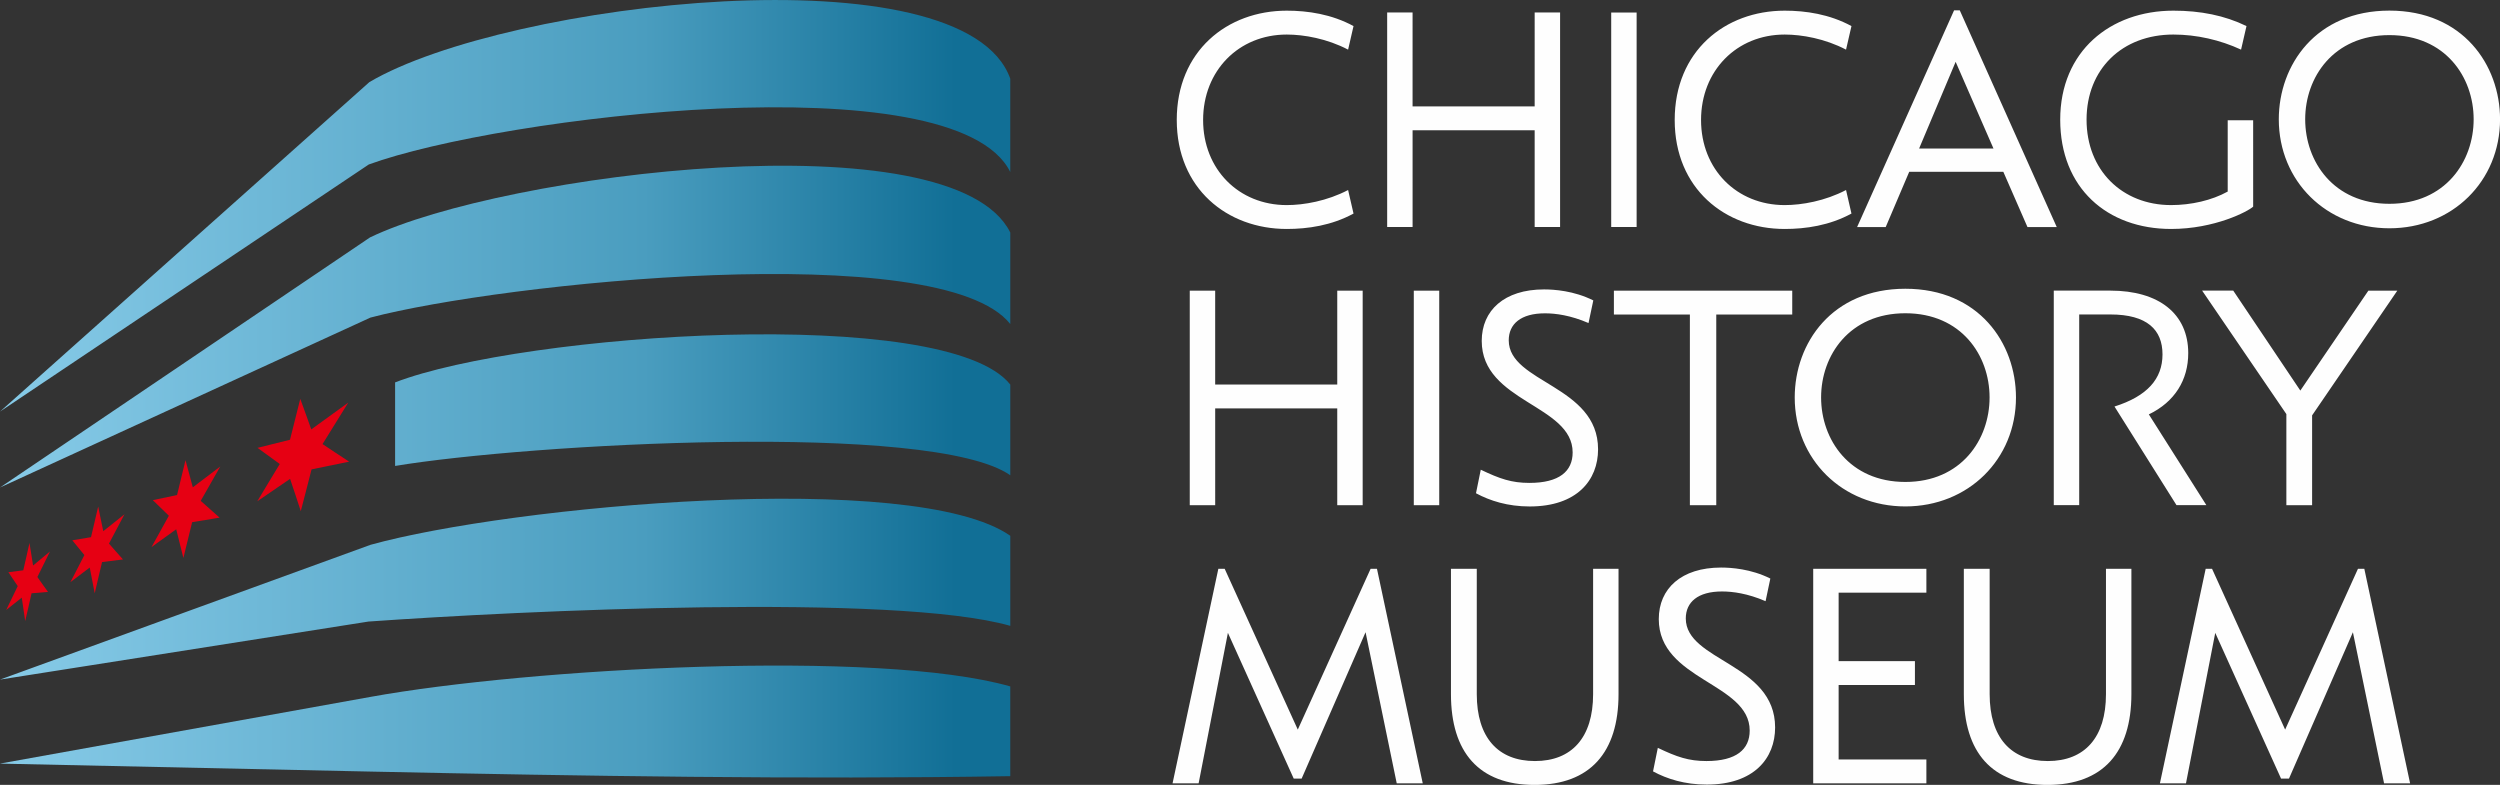
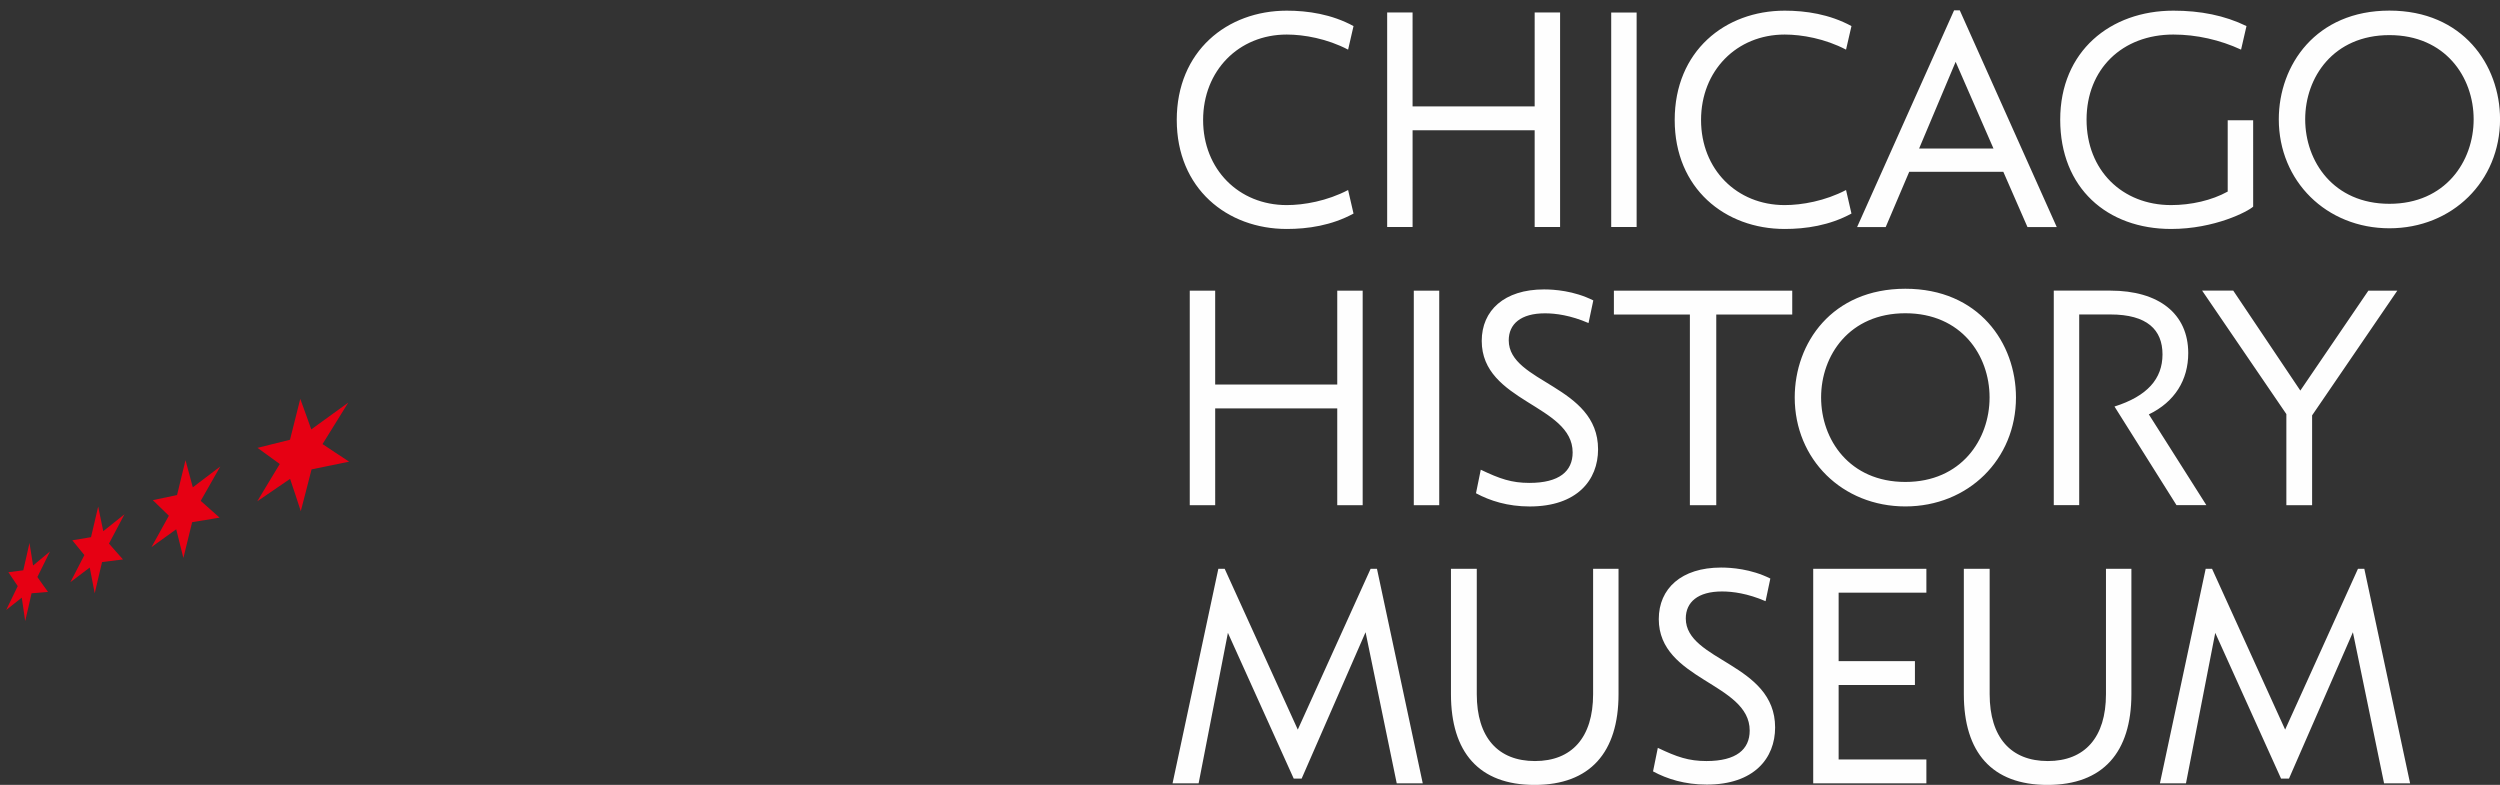
<svg xmlns="http://www.w3.org/2000/svg" width="172" height="54" viewBox="0 0 172 54" fill="none">
  <rect x="0" y="0" width="172" height="54" fill="#333333" stroke="none" />
  <g clip-path="url(#clip0_584_814)">
    <path d="M165.815 53.893l-3.15-14.76h-.437l-5.01 11.064-5.029-11.064h-.438l-3.149 14.76h1.793l2.014-10.352 4.528 10.027h.545l4.398-10.07 2.144 10.395h1.793-.002zm-28.932-14.76h-1.771v8.623c0 3.998 1.924 6.246 5.753 6.246s5.775-2.248 5.775-6.245v-8.624h-1.749v8.623c0 2.983-1.464 4.604-4.001 4.604-2.537 0-4.002-1.62-4.002-4.603v-8.624h-.005zm-4.348 0h-7.786v14.76h7.786V52.25h-6.037v-5.12h5.249v-1.644h-5.249v-4.71h6.037v-1.643zm-18.411 3.459c0 4.215 6.255 4.386 6.255 7.671 0 1.296-.919 2.097-2.974 2.097-1.225 0-2.033-.28-3.347-.908l-.329 1.62c.963.52 2.186.908 3.696.908 3.258 0 4.703-1.816 4.703-3.932 0-4.408-6.146-4.559-6.146-7.498 0-1.122.83-1.857 2.492-1.857.722 0 1.749.13 2.997.669l.328-1.558c-1.334-.668-2.712-.756-3.389-.756-2.734 0-4.286 1.447-4.286 3.544zm-12.526-3.459h-1.772v8.623c0 3.998 1.925 6.246 5.754 6.246 3.829 0 5.775-2.248 5.775-6.245v-8.624h-1.749v8.623c0 2.983-1.465 4.604-4.002 4.604s-4.002-1.62-4.002-4.603v-8.624h-.004zm-3.713 14.76l-3.15-14.76h-.437l-5.01 11.064-5.03-11.064h-.436l-3.15 14.76h1.793L84.48 43.54l4.528 10.027h.545l4.398-10.07 2.144 10.395h1.793-.002zm55.766-33.898h-2.144l5.795 8.494v6.268h1.771v-6.18l5.862-8.58h-1.991l-4.681 6.874-4.614-6.874.002-.002zm-5.812 8.516c1.793-.864 2.712-2.377 2.712-4.215 0-2.702-2.013-4.301-5.358-4.301H141.3v14.76h1.749v-13.12h2.144c2.537 0 3.587 1.06 3.587 2.746 0 1.687-1.05 2.875-3.303 3.588l4.266 6.785h2.055l-3.959-6.246v.003zm-22.547-1.167c0-2.895 1.947-5.792 5.796-5.792 3.848 0 5.795 2.895 5.795 5.792s-1.947 5.814-5.795 5.814c-3.849 0-5.796-2.917-5.796-5.814zm-1.815 0c0 4.257 3.28 7.498 7.611 7.498 4.33 0 7.611-3.241 7.611-7.498 0-3.74-2.56-7.478-7.611-7.478-5.052 0-7.611 3.739-7.611 7.478zm-.171-7.347h-12.27v1.643h5.228v13.12h1.815V21.64h5.227v-1.643zm-21.363 3.459c0 4.215 6.255 4.386 6.255 7.671 0 1.296-.919 2.097-2.974 2.097-1.225 0-2.033-.28-3.347-.908l-.329 1.62c.964.52 2.186.909 3.696.909 3.258 0 4.703-1.816 4.703-3.932 0-4.409-6.146-4.56-6.146-7.498 0-1.123.83-1.858 2.493-1.858.721 0 1.748.13 2.996.669l.329-1.557c-1.334-.67-2.713-.757-3.39-.757-2.734 0-4.286 1.447-4.286 3.544zm-2.924-3.459h-1.75v14.76h1.75v-14.76zm-7.016 0v6.461h-8.399v-6.46h-1.749v14.759h1.75V28.1h8.398v6.656h1.749v-14.76h-1.749zm66.594-11.789c0-2.894 1.946-5.792 5.795-5.792 3.848 0 5.795 2.895 5.795 5.792 0 2.898-1.947 5.814-5.795 5.814-3.849 0-5.795-2.916-5.795-5.814zm-1.816 0c0 4.257 3.28 7.498 7.611 7.498 4.33 0 7.611-3.24 7.611-7.498 0-3.739-2.559-7.478-7.611-7.478s-7.611 3.74-7.611 7.478zm-3.515.066v4.906c-1.095.606-2.515.93-3.893.93-3.37 0-5.818-2.4-5.818-5.877 0-3.478 2.451-5.856 5.971-5.856 1.596 0 3.216.369 4.659 1.038l.373-1.621c-1.51-.735-3.172-1.06-5.03-1.06-4.33 0-7.786 2.788-7.786 7.499 0 4.71 3.236 7.52 7.633 7.52 2.996 0 5.294-1.21 5.642-1.535V8.274h-1.751zm-21.232 1.946l2.514-5.966 2.604 5.966h-5.118zm7.457 5.403h2.014L134.833.713h-.393l-6.672 14.91h1.968l1.618-3.802h6.475l1.662 3.803zm-24.272-7.368c0 4.71 3.456 7.498 7.569 7.498 1.442 0 3.082-.237 4.592-1.06l-.373-1.62c-1.443.756-3.041 1.037-4.222 1.037-3.303 0-5.753-2.463-5.753-5.855 0-3.393 2.45-5.878 5.753-5.878 1.181 0 2.779.281 4.222 1.038l.373-1.621c-1.51-.82-3.15-1.06-4.592-1.06-4.113 0-7.569 2.788-7.569 7.52zM112.6.864h-1.749v14.755h1.749V.857v.007zm-7.015 0V7.32h-8.4V.857h-1.748v14.762h1.749V8.963h8.399v6.656h1.749V.857h-1.749v.007zm-24.624 7.39c0 4.712 3.456 7.499 7.569 7.499 1.442 0 3.083-.237 4.592-1.06l-.373-1.62c-1.443.756-3.04 1.037-4.222 1.037-3.302 0-5.753-2.463-5.753-5.855 0-3.393 2.45-5.878 5.753-5.878 1.181 0 2.78.281 4.222 1.038l.373-1.621c-1.51-.82-3.15-1.06-4.592-1.06-4.113 0-7.57 2.788-7.57 7.52z" fill="#FEFEFE" />
    <path d="M12.761 31.65c.084.31.168.62.25.932l.254.947 1.89-1.435c-.454.8-.904 1.586-1.346 2.365.207.188.422.378.64.569.217.193.432.39.66.586l-1.89.314c-.102.413-.2.823-.302 1.233-.099.408-.198.818-.299 1.228-.082-.335-.168-.667-.25-.996-.081-.33-.162-.654-.244-.979-.58.42-1.151.83-1.702 1.228.195-.354.393-.71.593-1.07.2-.36.402-.724.603-1.09-.373-.364-.746-.72-1.105-1.072l1.668-.349.291-1.203c.1-.403.196-.806.294-1.21m7.895-4.197c.124.345.252.689.376 1.035l.378 1.057 2.542-1.84c-.596.964-1.191 1.918-1.767 2.85.294.196.59.396.895.596.306.2.62.405.933.613-.887.183-1.749.359-2.584.532-.123.48-.244.962-.368 1.44-.123.478-.247.957-.373 1.433l-.368-1.123c-.123-.368-.244-.735-.368-1.098L17.7 34.49c.255-.42.507-.845.761-1.267.257-.43.521-.864.786-1.3-.524-.38-1.03-.75-1.53-1.111l2.234-.557c.118-.466.237-.935.353-1.401.116-.466.237-.937.353-1.408l.005.005zM2.028 37.355c.04.256.082.512.124.771l.123.781c.38-.315.768-.64 1.166-.966-.291.59-.585 1.178-.87 1.757l.359.508.373.517-1.132.095c-.071.32-.143.64-.217.957-.074.32-.146.637-.222.954-.04-.27-.077-.541-.117-.812l-.118-.8c-.366.29-.721.573-1.072.85.13-.27.262-.54.393-.814l.402-.828c-.217-.322-.43-.644-.642-.956l1.023-.132.215-.94c.071-.313.143-.627.212-.942zm4.726-2.512c.056.28.113.564.173.845.056.283.116.569.177.857l1.46-1.162c-.363.68-.716 1.354-1.067 2.018.158.176.316.357.474.537.161.183.324.366.49.552-.492.063-.974.124-1.44.18l-.255 1.08c-.084.358-.168.714-.25 1.07-.056-.3-.116-.597-.172-.893-.057-.295-.117-.588-.17-.88l-1.332 1.007c.155-.305.316-.615.479-.925.16-.31.319-.625.484-.94-.282-.344-.558-.68-.83-1.015.418-.07.845-.141 1.287-.217.082-.352.163-.703.247-1.055.084-.35.166-.705.247-1.059h-.002z" fill="#E60013" />
-     <path d="M69.506 11.833v-6.42C66.329-3.533 34.828.1 25.412 5.649L0 28.318l25.372-17.002c8.984-3.28 40.342-7.142 44.134.517zM0 52.536l25.506.549c14.465.305 29.618.549 44 .315v-6.175c-9.088-2.59-33.134-1.25-44.01.72L0 52.534zm0-5.78l25.352-3.993c10.455-.742 36.21-1.97 44.156.295v-6.197c-6.63-4.623-34.368-2.053-44.01.62L0 46.756zm27.183-14.699c9.098-1.513 36.958-3.097 42.325.64V26.46c-4.36-5.526-33.474-3.556-42.325-.152v5.75-.002zm42.325-9.76v-6.298c-3.937-7.942-34.84-4.093-44.052.335L0 33.54l25.486-11.69c9.006-2.378 39.282-5.556 44.023.446z" fill="url(#paint0_linear_584_814)" />
  </g>
  <defs>
    <linearGradient id="paint0_linear_584_814" x1=".79" y1="20.833" x2="65.736" y2="20.833" gradientUnits="userSpaceOnUse">
      <stop stop-color="#86CAE7" />
      <stop offset=".67" stop-color="#4A9DBF" />
      <stop offset="1" stop-color="#116F96" />
    </linearGradient>
    <clipPath id="clip0_584_814">
      <path fill="#fff" d="M0 0h172v54H0z" />
    </clipPath>
  </defs>
</svg>